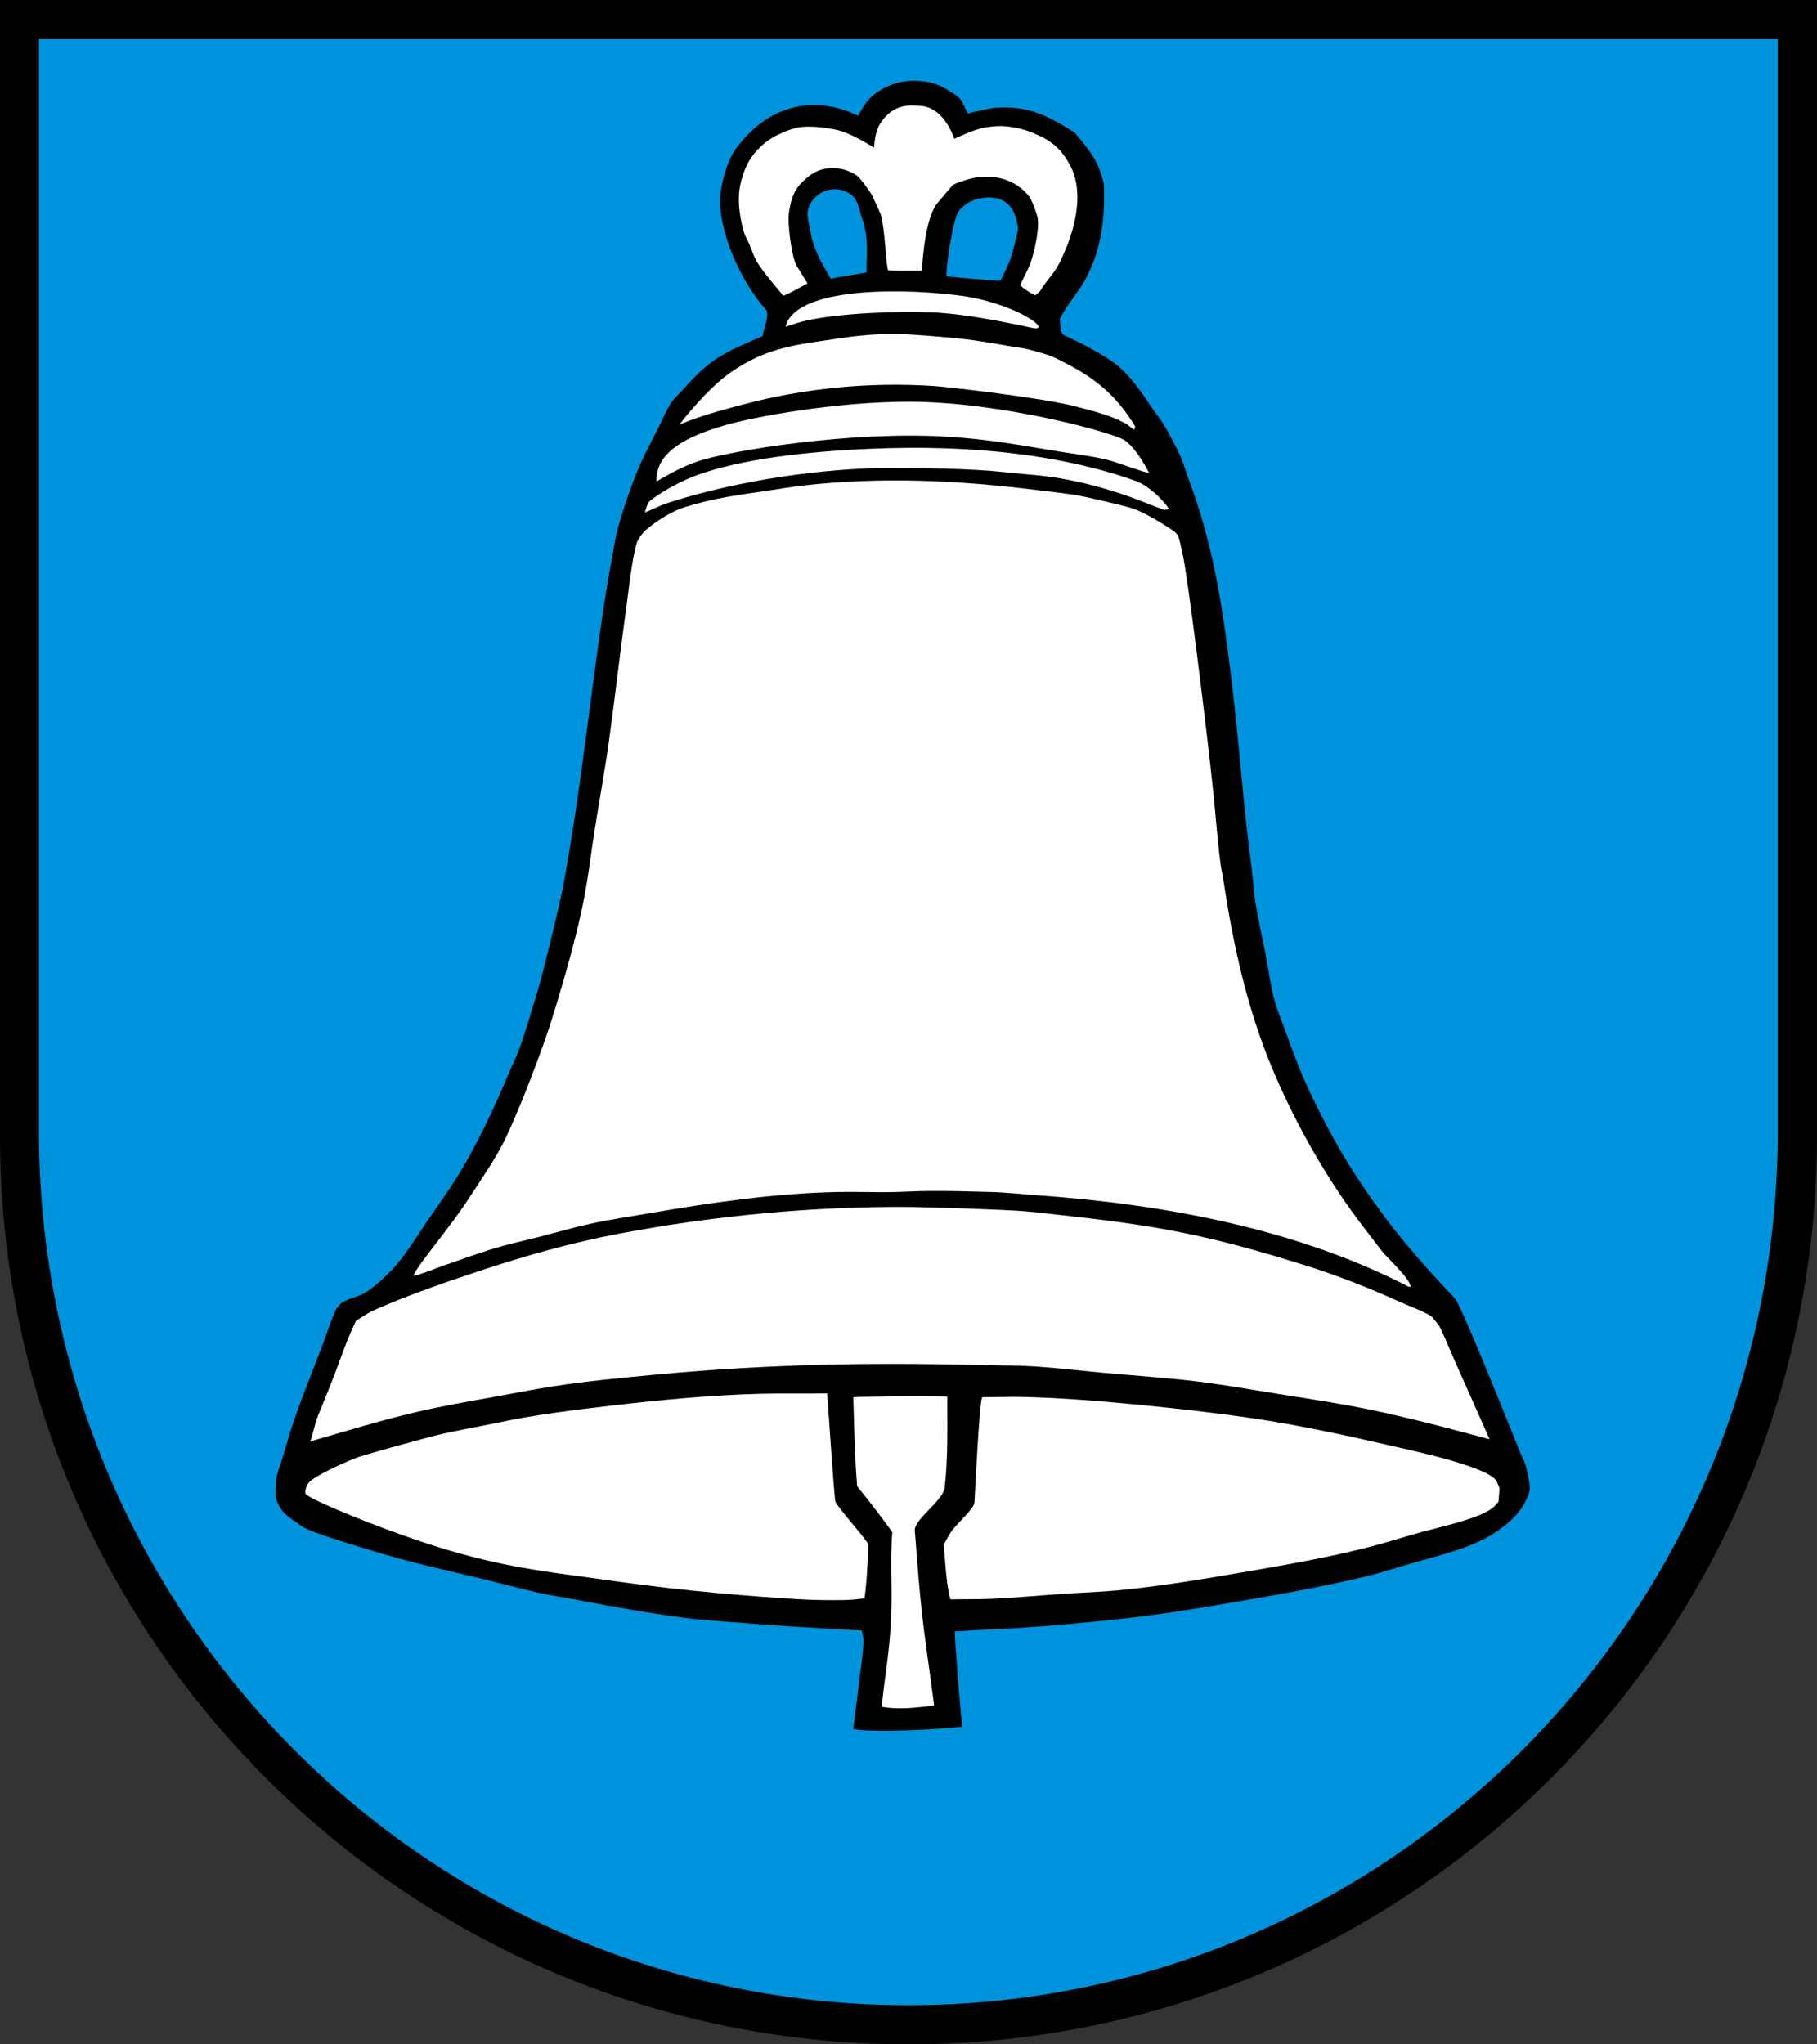
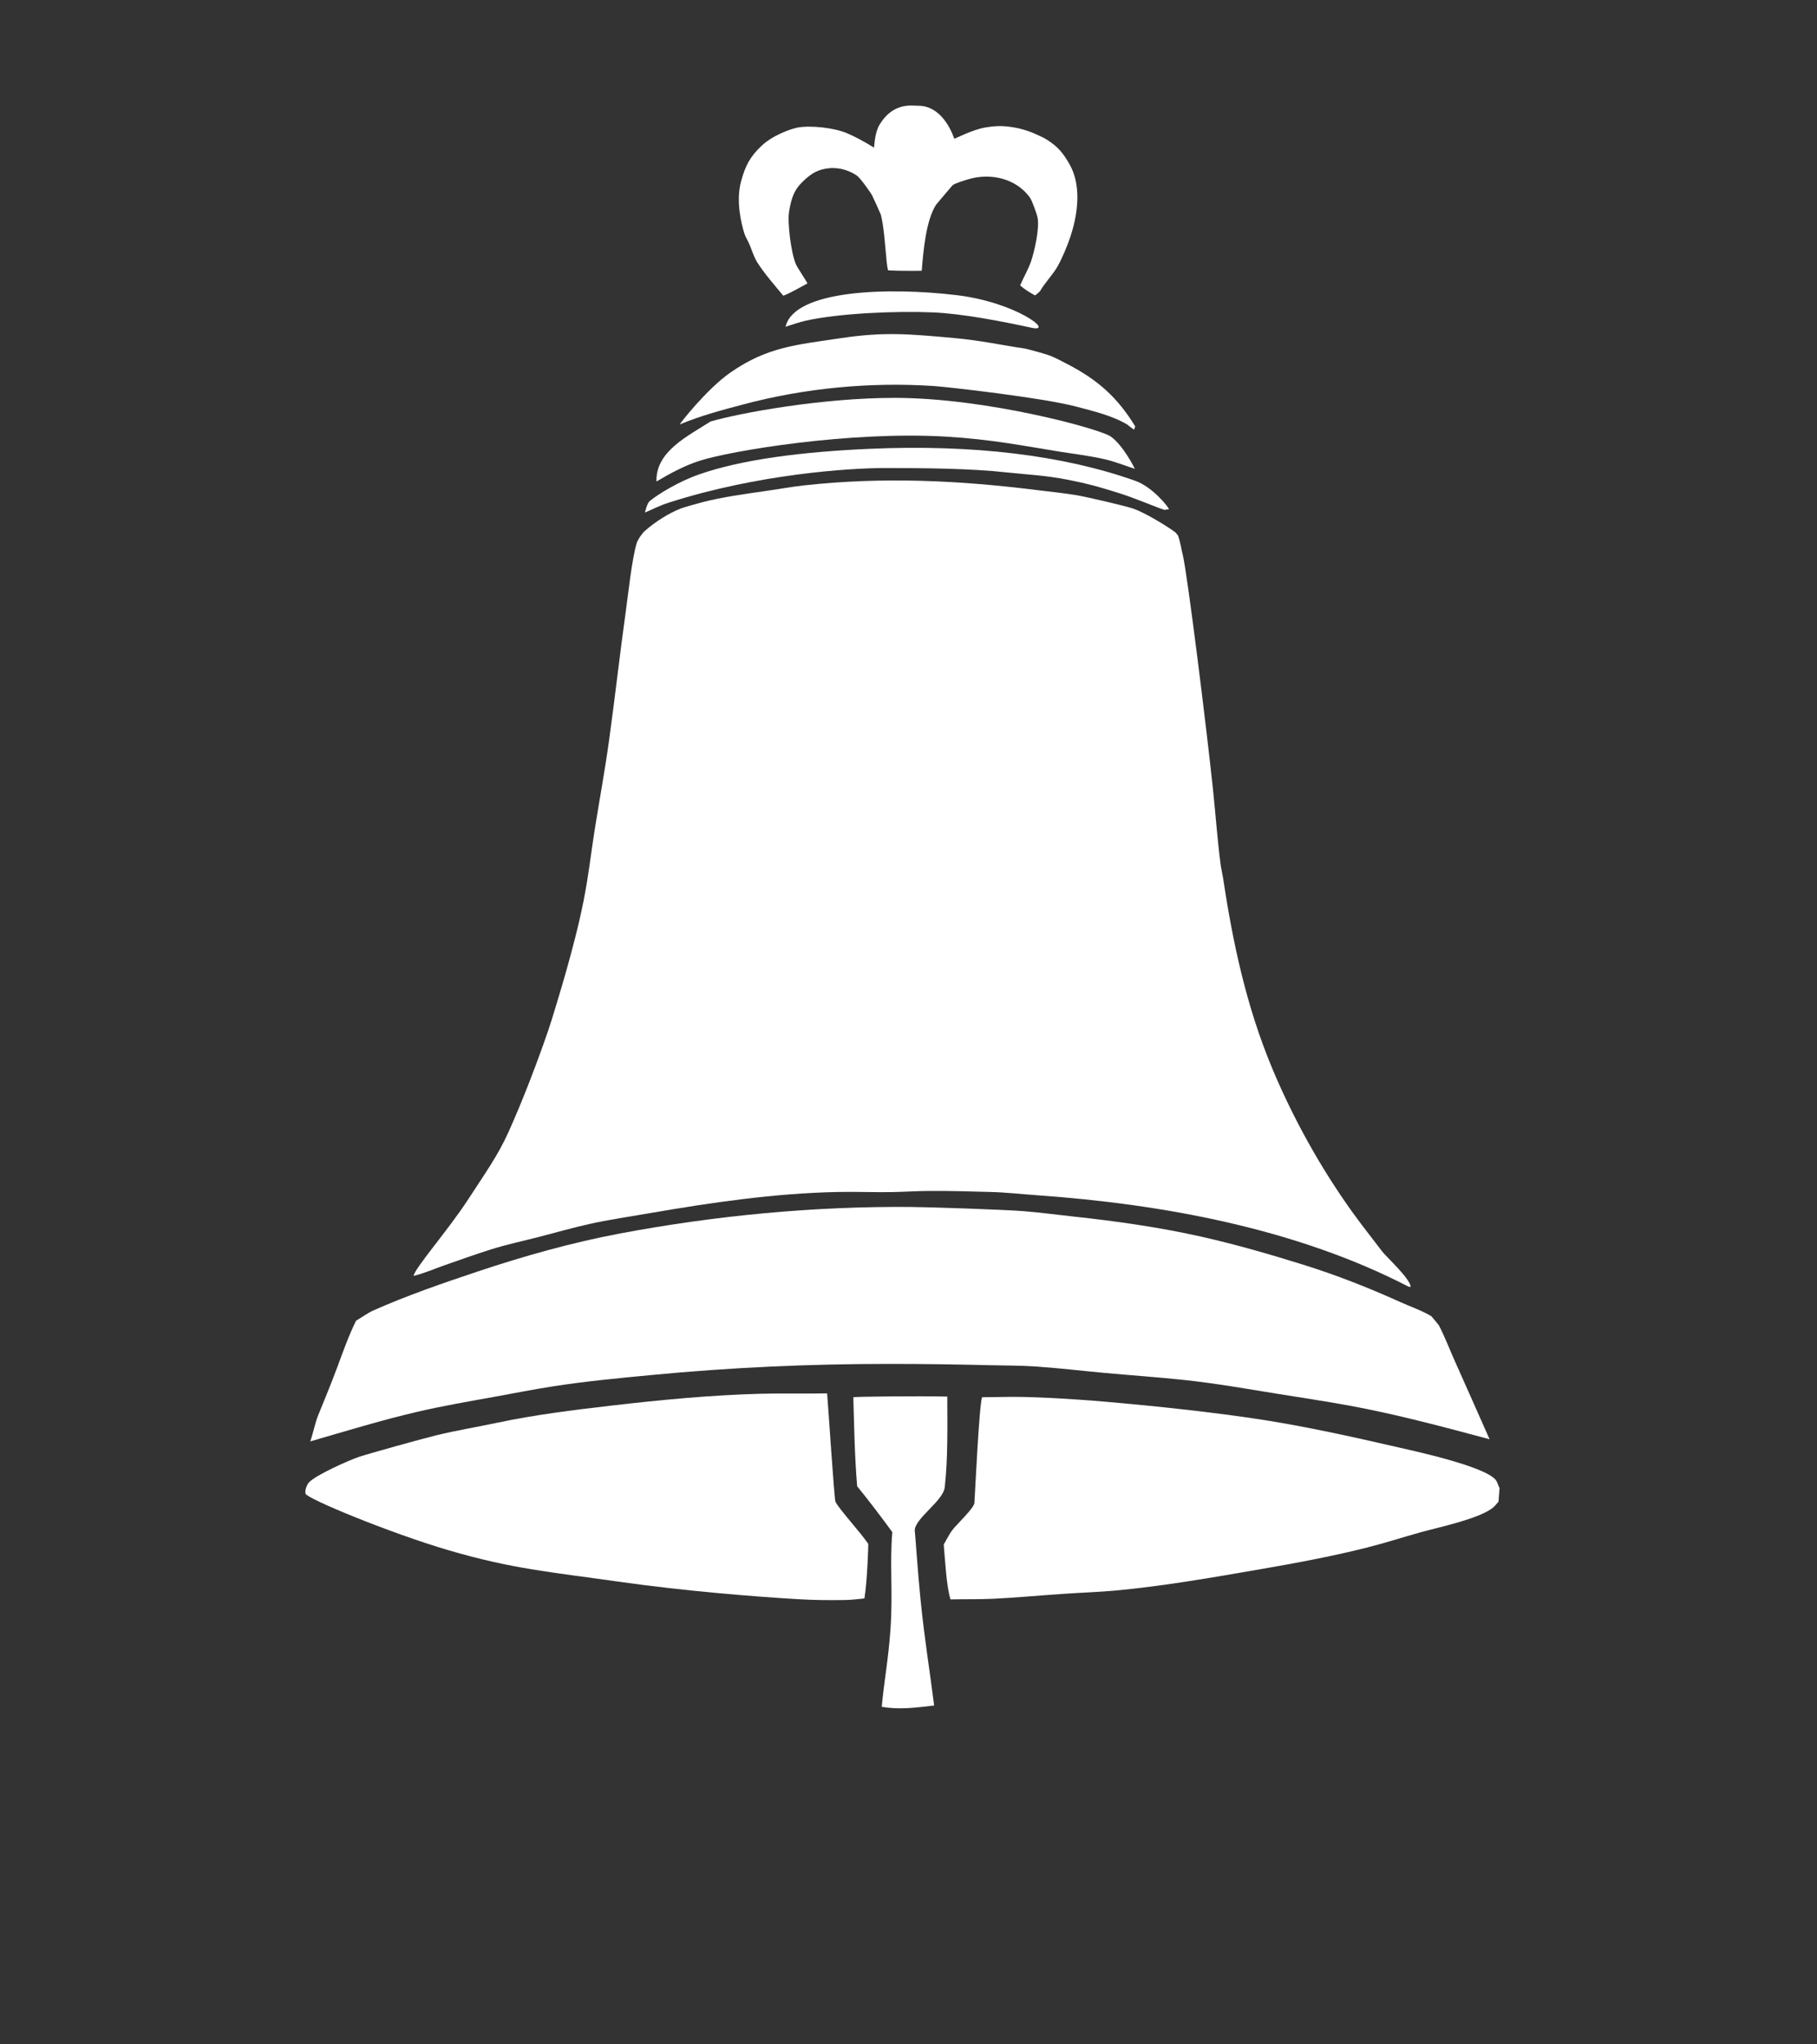
<svg xmlns="http://www.w3.org/2000/svg" width="283.465" height="318.897" viewBox="0 0 283.465 318.897" style="overflow:visible;enable-background:new 0 0 283.465 318.897" xml:space="preserve">
  <rect x="0" y="0" width="283.465" height="318.897" fill="#333333" stroke="none" />
  <g id="CMYK_Wappen">
-     <path style="fill-rule:evenodd;clip-rule:evenodd;" d="M0,0h283.465v177.165c0,78.278-63.455,141.732-141.732,141.732    S0,255.443,0,177.165V0z" />
-     <path style="fill-rule:evenodd;clip-rule:evenodd;fill:#0093DD;stroke:#0093DD;stroke-width:0.283;stroke-miterlimit:3.864;" d="    M150.276,269.474c-0.495-4.285-1.183-14.239-1.196-14.85c3.287-0.237,6.585-0.33,9.872-0.54    c5.132-0.327,10.342-0.819,15.456-1.359c6.158-0.649,12.27-1.649,18.368-2.698c6.752-1.162,13.492-2.348,20.162-3.938    c2.662-0.634,5.322-1.527,7.958-2.278c3.931-1.119,8.79-2.261,12.245-4.517c1.789-1.168,3.755-2.748,4.767-4.657    c0.531-1.003,1.053-1.965,0.857-3.138c-0.155-0.935-0.363-2.098-0.638-2.998c-0.234-0.763-0.656-1.534-0.958-2.278    c-1.32-3.267-9.108-22.749-10.071-23.763c-2.028-2.138-7.075-7.479-10.985-12.752c-5.235-7.06-8.383-12.566-11.591-19.326    c-1.446-3.047-2.664-6.283-3.809-9.453c-0.555-1.537-1.227-3.11-1.676-4.677c-0.694-2.424-1-5.13-1.495-7.614    c-0.503-2.518-1.075-5.044-1.496-7.575c-0.318-1.914-0.399-3.873-0.658-5.796c-1.308-9.733-1.932-19.549-3.131-29.299    c-1.388-11.275-2.76-20.857-6.794-31.558c-0.408-1.082-0.725-2.242-1.184-3.298c-0.521-1.199-2.086-4.167-2.792-5.256    c-0.557-0.857-1.224-1.665-1.795-2.519c-1.446-2.159-2.855-4.224-4.786-6.016c-1.95-1.809-6.309-4.019-8.875-5.156l-0.399-0.54    l-0.159-1.798c1.051-2.16,2.824-4.072,3.988-6.196c2.24-4.086,3.019-8.814,2.912-13.411c-0.013-0.546,0.039-1.206-0.06-1.739    c-0.128-0.685-0.446-1.429-0.658-2.099c-0.734-2.32-3.826-5.667-3.89-5.796c-4.315-2.738-7.398-4.293-12.544-3.91    c-0.555,0.041-3.39,0.619-4.148,0.872c-0.362-0.644-0.673-1.519-1.097-2.098c-0.628-0.86-3.253-2.278-4.188-2.558    c-1.473-0.441-4.222-0.767-6.641,0.16c-2.62,1.004-4.074,2.325-5.325,4.836c-6.194-3-12.606-1.85-17.371,3.118    c-2.104,2.194-3.007,3.887-3.749,6.835c-0.478,1.896-0.596,3.333-0.419,4.997c0.562,5.27,3.613,11.71,7.22,15.689    c0.249,1.248-0.479,2.518-0.638,3.797c-6.055,2.629-7.925,3.31-12.405,8.334c-0.626,0.702-1.584,1.566-2.054,2.358    c-0.671,1.128-1.207,2.418-1.795,3.597c-0.987,1.978-2.077,3.968-2.952,5.996c-1.288,2.986-2.453,6.379-3.33,9.494    c-0.46,1.631-0.702,3.426-1.018,5.096c-0.929,4.924-1.638,9.823-2.313,14.79c-1.642,12.064-3.04,24.186-5.265,36.154    c-0.557,2.996-3.23,13.927-3.969,16.309c-0.953,3.074-1.821,6.287-2.952,9.294c-0.408,1.088-0.957,2.167-1.409,3.244    c-2.476,5.893-5.212,11.842-8.662,17.241c-1.35,2.113-2.845,4.16-4.255,6.235c-1.184,1.744-2.318,3.558-3.563,5.257    c-1.434,1.957-4.059,4.672-6.183,5.896c-1.166,0.672-2.917,0.826-3.869,1.819c-0.115,0.121-0.521,0.662-0.578,0.78    c-0.89,1.83-1.475,3.932-2.214,5.836c-1.497,3.856-3.06,7.742-4.407,11.651c-0.622,1.804-1.128,3.668-1.676,5.496    c-0.321,1.075-0.792,2.206-1.017,3.298c-0.017,0.077-0.167,2.925-0.16,2.998c0.005,0.041,0.22,0.571,0.253,0.666    c0.753,2.154,2.189,2.732,3.995,4.07c1.269,0.941,9.493,3.33,11.049,3.817c5.465,1.714,11.048,2.915,16.613,4.257    c3.08,0.743,6.146,1.57,9.233,2.278c2.062,0.473,4.201,0.765,6.282,1.159c5.686,1.077,11.407,2.125,17.151,2.838    c2.295,0.284,4.652,0.413,6.96,0.606c6.659,0.556,13.292,0.924,19.964,1.292c0.07,0.435,0.239,0.898,0.239,1.339    c0,1.712-0.289,3.483-0.499,5.177l-1.097,8.813C136.011,270.561,147.742,269.818,150.276,269.474z M6.219,6.26h270.99v170.218    c0,75.208-60.662,136.174-135.495,136.174S6.219,251.686,6.219,176.478V6.26z M147.809,42.976c-0.206-0.3,0.855-8.156,1.772-9.773    c0.407-0.717,1.45-1.59,2.696-1.962c2.551-0.761,5.416-0.246,6.116,3.031c0.067,0.314,0.312,1.055,0.299,1.306    c-0.036,0.751-1.015,4.466-1.396,5.296c-0.359,0.782-0.876,2.04-1.313,2.79C155.584,43.704,149.239,43.136,147.809,42.976z     M129.675,43.332c-0.737-1.37-2.638-4.174-3.091-7.194c-0.249-1.658-0.868-2.841-0.04-4.298c1.119-1.964,3.48-2.727,5.523-1.759    c1.765,0.836,1.752,2.553,2.395,4.396c1.016,2.916,0.499,5.884,0.598,7.896C133.274,42.73,131.456,42.938,129.675,43.332z" />
    <g>
      <path style="fill-rule:evenodd;clip-rule:evenodd;fill:#FFFFFF;" d="M145.733,266.039c-0.74-5.869-1.471-10.076-2.126-16.551     c-0.424-4.185-0.858-10.679-0.9-10.748c0-1.889,4.433-4.586,4.678-6.74c0.521-4.583,0.399-9.521,0.399-14.15     c-4.729-0.104-14.507,0.01-14.659,0.101c0.133,4.633,0.207,9.271,0.599,13.89c1.898,2.338,3.711,4.723,5.484,7.155     c-0.434,5.055,0.129,9.348-0.299,15.301c-0.336,4.675-0.998,8.059-1.351,11.942C140.273,266.733,143.018,266.359,145.733,266.039     z" />
      <path style="fill-rule:evenodd;clip-rule:evenodd;fill:#FFFFFF;" d="M134.86,249.328c0.453-2.789,0.618-8.465,0.599-8.494     c-1.152-1.731-4.686-5.575-5.126-6.596c-0.188-0.437-1.135-15.1-1.296-16.888c-3.442,0.079-6.891-0.03-10.331,0.06     c-7.802,0.204-15.606,0.952-23.354,1.852c-5.937,0.69-11.902,1.427-17.75,2.665c-3.184,0.674-6.436,1.203-9.593,1.979     c-2.504,0.615-10.507,2.85-11.966,3.337c-1.606,0.537-6.79,2.848-7.838,3.997c-0.341,0.375-0.679,1.243-0.538,1.759     c0.214,0.788,13.305,6.181,22.266,8.811c10.022,2.941,15.994,3.406,26.334,4.881c10.895,1.554,21.71,2.375,28.083,2.757     c2.786,0.167,4.809,0.174,7.559,0.14C132.669,249.578,134.728,249.367,134.86,249.328z" />
      <path style="fill-rule:evenodd;clip-rule:evenodd;fill:#FFFFFF;" d="M148.282,249.488c2.217-0.053,4.473,0.008,6.682-0.1     c3.743-0.184,7.492-0.54,11.234-0.786c2.661-0.175,5.358-0.266,8.011-0.513c6.991-0.652,13.945-1.848,20.86-3.038     c6.101-1.05,12.222-2.143,18.229-3.657c2.779-0.701,5.532-1.596,8.297-2.365c2.825-0.787,8.965-2.055,11.248-3.791     c0.311-0.236,0.674-0.698,0.938-1l0.159-2.099c-0.19-0.357-0.331-0.932-0.559-1.239c-1.579-2.137-12.621-4.526-15.07-5.09     c-7.523-1.732-15.177-3.439-22.822-4.563c-6.129-0.901-12.282-1.586-18.447-2.178c-5.728-0.55-11.538-1.014-17.291-1.159     c-2.171-0.055-4.367,0.04-6.542,0.04c-0.463,1.393-1.043,14.184-1.196,16.488c-0.056,0.842-2.837,3.399-3.49,4.297     c-0.485,0.666-0.874,1.484-1.296,2.198C147.444,243.211,147.612,247.286,148.282,249.488z" />
      <path style="fill-rule:evenodd;clip-rule:evenodd;fill:#FFFFFF;" d="M48.405,224.845c5.529-1.602,10.999-3.284,16.613-4.597     c3.975-0.929,8.011-1.623,12.025-2.345c3.081-0.554,6.163-1.17,9.254-1.652c5.064-0.79,10.197-1.27,15.297-1.759     c12.369-1.187,24.712-1.739,37.135-1.739c5.194,0,10.364,0.072,15.556,0.2c2.405,0.06,4.841,0.04,7.239,0.2     c3.578,0.239,7.152,0.671,10.724,0.999c4.14,0.381,8.298,0.661,12.431,1.1c4.902,0.52,9.832,1.391,14.699,2.178     c3.688,0.597,7.395,1.146,11.068,1.819c7.402,1.355,14.675,3.315,21.938,5.256c-1.818-4.083-3.612-8.176-5.444-12.251     c-0.817-1.818-1.549-3.778-2.474-5.536c-0.027-0.053-1.138-1.388-1.156-1.399c-1.468-0.882-3.296-1.509-4.866-2.218     c-4.984-2.252-9.955-4.207-15.177-5.836c-5.191-1.62-10.449-3.137-15.756-4.337c-6.554-1.483-13.336-2.434-20.003-3.158     c-2.583-0.28-5.17-0.626-7.758-0.839c-3.035-0.25-14.81-0.636-17.61-0.66c-15.138-0.128-30.635,1.347-45.511,4.157     c-7.452,1.408-14.898,3.504-22.077,5.902c-5.446,1.819-11.066,3.752-16.313,6.089c-0.914,0.407-1.82,1.092-2.692,1.599     c-1.168,2.372-2.014,4.778-2.932,7.255c-0.928,2.5-1.948,4.965-2.952,7.435C49.126,222.027,48.872,223.496,48.405,224.845z" />
      <path style="fill-rule:evenodd;clip-rule:evenodd;fill:#FFFFFF;" d="M220.079,200.722c-0.13-1.336-3.794-4.648-4.421-5.476     c-1.533-2.023-3.133-4.018-4.614-6.076c-5.007-6.958-9.382-14.831-12.664-22.744c-3.902-9.41-6.029-19.208-7.538-29.259     c-0.123-0.817-0.335-1.645-0.438-2.458c-0.492-3.843-0.768-7.731-1.171-11.585c-0.979-9.357-4.022-33.898-4.732-36.661     c-0.241-0.935-0.384-2.024-0.719-2.918c-0.02-0.053-0.396-0.495-0.458-0.54c-1.546-1.126-4.716-3.019-6.502-3.658     c-0.951-0.34-7.055-1.807-9.094-2.138c-1.929-0.313-3.897-0.503-5.837-0.747c-12.283-1.539-24.073-2.101-36.403-0.752     c-1.993,0.218-3.99,0.588-5.977,0.873c-3.287,0.471-6.761,0.938-9.979,1.766c-0.585,0.15-2.834,0.784-3.291,0.959     c-1.92,0.738-4.079,2.129-5.623,3.498c-0.454,0.402-1.12,1.352-1.297,1.938c-0.739,2.453-1.315,7.901-1.655,10.333     c-0.945,6.762-1.702,13.545-2.633,20.306c-0.649,4.725-1.524,9.438-2.273,14.15c-0.577,3.63-0.88,6.722-1.715,10.972     c-1.444,7.345-4.313,16.362-4.966,18.541c-0.46,1.537-1.971,5.808-3.391,9.461c-1.22,3.138-2.143,5.352-3.311,7.974     c-1.659,3.725-3.694,6.53-6.302,10.551c-3.127,4.821-8.345,10.744-8.556,11.994c1.619-0.384,3.256-1.111,4.826-1.659     c2.371-0.827,4.747-1.677,7.14-2.438c2.517-0.8,5.178-1.357,7.737-2.019c2.566-0.663,5.132-1.405,7.719-1.979     c3.075-0.681,6.248-1.144,9.354-1.679c9.701-1.673,19.515-3.115,29.377-3.317c2.763-0.057,5.531,0.057,8.296,0.02     c1.941-0.026,3.886-0.161,5.823-0.18c3.244-0.032,6.528,0.078,9.772,0.16c2.373,0.06,4.808,0.339,7.18,0.506     c19.572,1.376,40.493,5.19,58.035,14.283C219.8,200.732,220.04,200.722,220.079,200.722z" />
      <path style="fill-rule:evenodd;clip-rule:evenodd;fill:#FFFFFF;" d="M100.618,79.946c1.237-0.507,2.218-1.061,3.709-1.539     c13.919-4.466,28.205-5.397,33.647-5.397c5.883,0,13.261,0.038,19.103,0.681c3.174,0.349,5.896,0.432,9.593,1.159     c3.036,0.597,4.726,1.073,7.679,1.999c2.909,0.912,5.795,2.197,7.339,2.698c0.14-0.039,0.563-0.116,0.698-0.1     c-0.279-0.628-2.724-3.538-5.249-4.436c-11.153-3.972-25.225-5.718-41.519-4.998c-10.476,0.463-19.885,1.651-26.585,3.999     c-3.204,1.123-6.358,3.073-7.657,4.136C100.917,78.523,100.618,79.946,100.618,79.946z" />
-       <path style="fill-rule:evenodd;clip-rule:evenodd;fill:#FFFFFF;" d="M102.412,75.11c2.165-1.285,4.397-2.48,6.709-3.226     c4.873-1.573,23.479-4.672,38.563-3.769c6.941,0.415,11.772,1.398,17.676,2.345c2.387,0.382,4.955,0.673,7.293,1.252     c1.47,0.364,2.945,0.961,4.395,1.419c0.435,0.137,1.816,0.651,2.187,0.599c0,0-1.761-3.613-3.756-5.036     c-1.62-1.156-19.245-6.031-33.746-6.031c-11.29,0-24.132,2.349-28.71,3.692C107.287,68.039,102.267,70.425,102.412,75.11z" />
+       <path style="fill-rule:evenodd;clip-rule:evenodd;fill:#FFFFFF;" d="M102.412,75.11c2.165-1.285,4.397-2.48,6.709-3.226     c4.873-1.573,23.479-4.672,38.563-3.769c6.941,0.415,11.772,1.398,17.676,2.345c2.387,0.382,4.955,0.673,7.293,1.252     c1.47,0.364,2.945,0.961,4.395,1.419c0,0-1.761-3.613-3.756-5.036     c-1.62-1.156-19.245-6.031-33.746-6.031c-11.29,0-24.132,2.349-28.71,3.692C107.287,68.039,102.267,70.425,102.412,75.11z" />
      <path style="fill-rule:evenodd;clip-rule:evenodd;fill:#FFFFFF;" d="M176.941,67.016c0.042-0.169,0.094-0.339,0.159-0.5     c-2.733-4.503-5.84-7.267-10.57-9.713c-0.964-0.499-2.028-1.094-3.051-1.439c-0.7-0.236-3.244-0.944-3.63-1     c-3.503-0.501-6.722-1.249-11.068-1.639c-6.808-0.61-10.766-1-17.524,0.013c-7.021,1.052-11.56,1.353-17.376,5.423     c-3.592,2.514-7.825,7.891-7.839,8.055c3.169-1.349,6.555-2.233,9.872-3.118c9.637-2.568,19.864-3.542,29.815-2.878     c2.118,0.142,16.96,1.82,22.19,3.211c2.609,0.693,5.585,1.388,7.924,2.784C175.974,66.293,176.809,67.013,176.941,67.016z" />
      <path style="fill-rule:evenodd;clip-rule:evenodd;fill:#FFFFFF;" d="M149.233,46.039c-10.505-1.261-25.327-0.874-26.678,4.928     c1.037-0.311,2.073-0.704,3.131-0.939c5.388-1.2,14.257-1.531,19.804-1.299c4.714,0.196,10.806,1.398,15.456,2.398     C164.608,51.914,158.608,47.164,149.233,46.039z" />
      <path style="fill-rule:evenodd;clip-rule:evenodd;fill:#FFFFFF;" d="M122.196,46.13c0.925-0.324,2.907-1.45,3.762-1.914     c-0.022-0.218-1.469-2.281-1.795-3.014c-0.729-1.634-1.35-6.457-1.063-8.177c0.374-2.247,0.806-3.5,2.388-4.942     c1.229-1.121,2.194-1.668,3.849-1.839c1.736-0.18,3.282,0.432,4.328,1.139c0.561,0.379,2.095,2.571,2.393,3.098     c0.094,0.165,1.336,2.917,1.356,2.998c0.477,1.893,0.597,4.149,0.798,6.102c0.085,0.828,0.118,1.787,0.339,2.592     c1.731,0.079,3.513,0.086,5.245,0.06c0.246-2.946,0.622-7.773,2.233-10.293c0.065-0.102,2.58-3.048,2.593-3.058     c0.476-0.343,1.982-0.782,2.593-0.959c3.349-0.976,7.293-0.077,9.434,2.858c0.373,0.512,1.075,2.527,1.196,3.058     c0.384,1.684-0.45,5.324-0.997,6.935c-0.428,1.259-1.188,2.509-1.695,3.757c0.715,0.625,1.47,1.07,2.294,1.539     c0.065,0.037,0.787-0.612,0.837-0.7c0.763-1.327,1.932-2.474,2.692-3.797c0.704-1.223,1.546-3.249,1.995-4.597     c0.837-2.517,2.072-7.539-0.14-11.392c-0.97-1.688-1.729-2.624-3.351-3.697c-0.802-0.531-1.514-0.773-2.207-1.099     c-0.559-0.263-1.809-0.69-3.019-0.899c-1.747-0.303-2.796-0.29-4.545-0.001c-1.978,0.327-4.728,1.756-4.828,1.76     c-0.78-2.205-2.366-4.705-4.887-5.097c-0.468-0.073-0.999-0.054-1.476-0.08c-2.321-0.127-4.034,0.919-5.265,2.918     c-0.769,1.248-0.832,3.097-0.896,3.65c-1.256-0.809-2.987-1.75-4.29-2.291c-1.935-0.804-5.559-1.221-7.578-0.859     c-1.024,0.183-3.88,1.155-5.685,2.858c-1.813,1.71-2.535,3.132-3.19,5.536c-0.833,3.051,0.021,6.54,0.498,8.094     c0.171,0.557,0.542,1.138,0.778,1.679c0.381,0.871,0.72,2.028,1.217,2.818C119.269,42.721,120.815,44.44,122.196,46.13z" />
    </g>
  </g>
</svg>